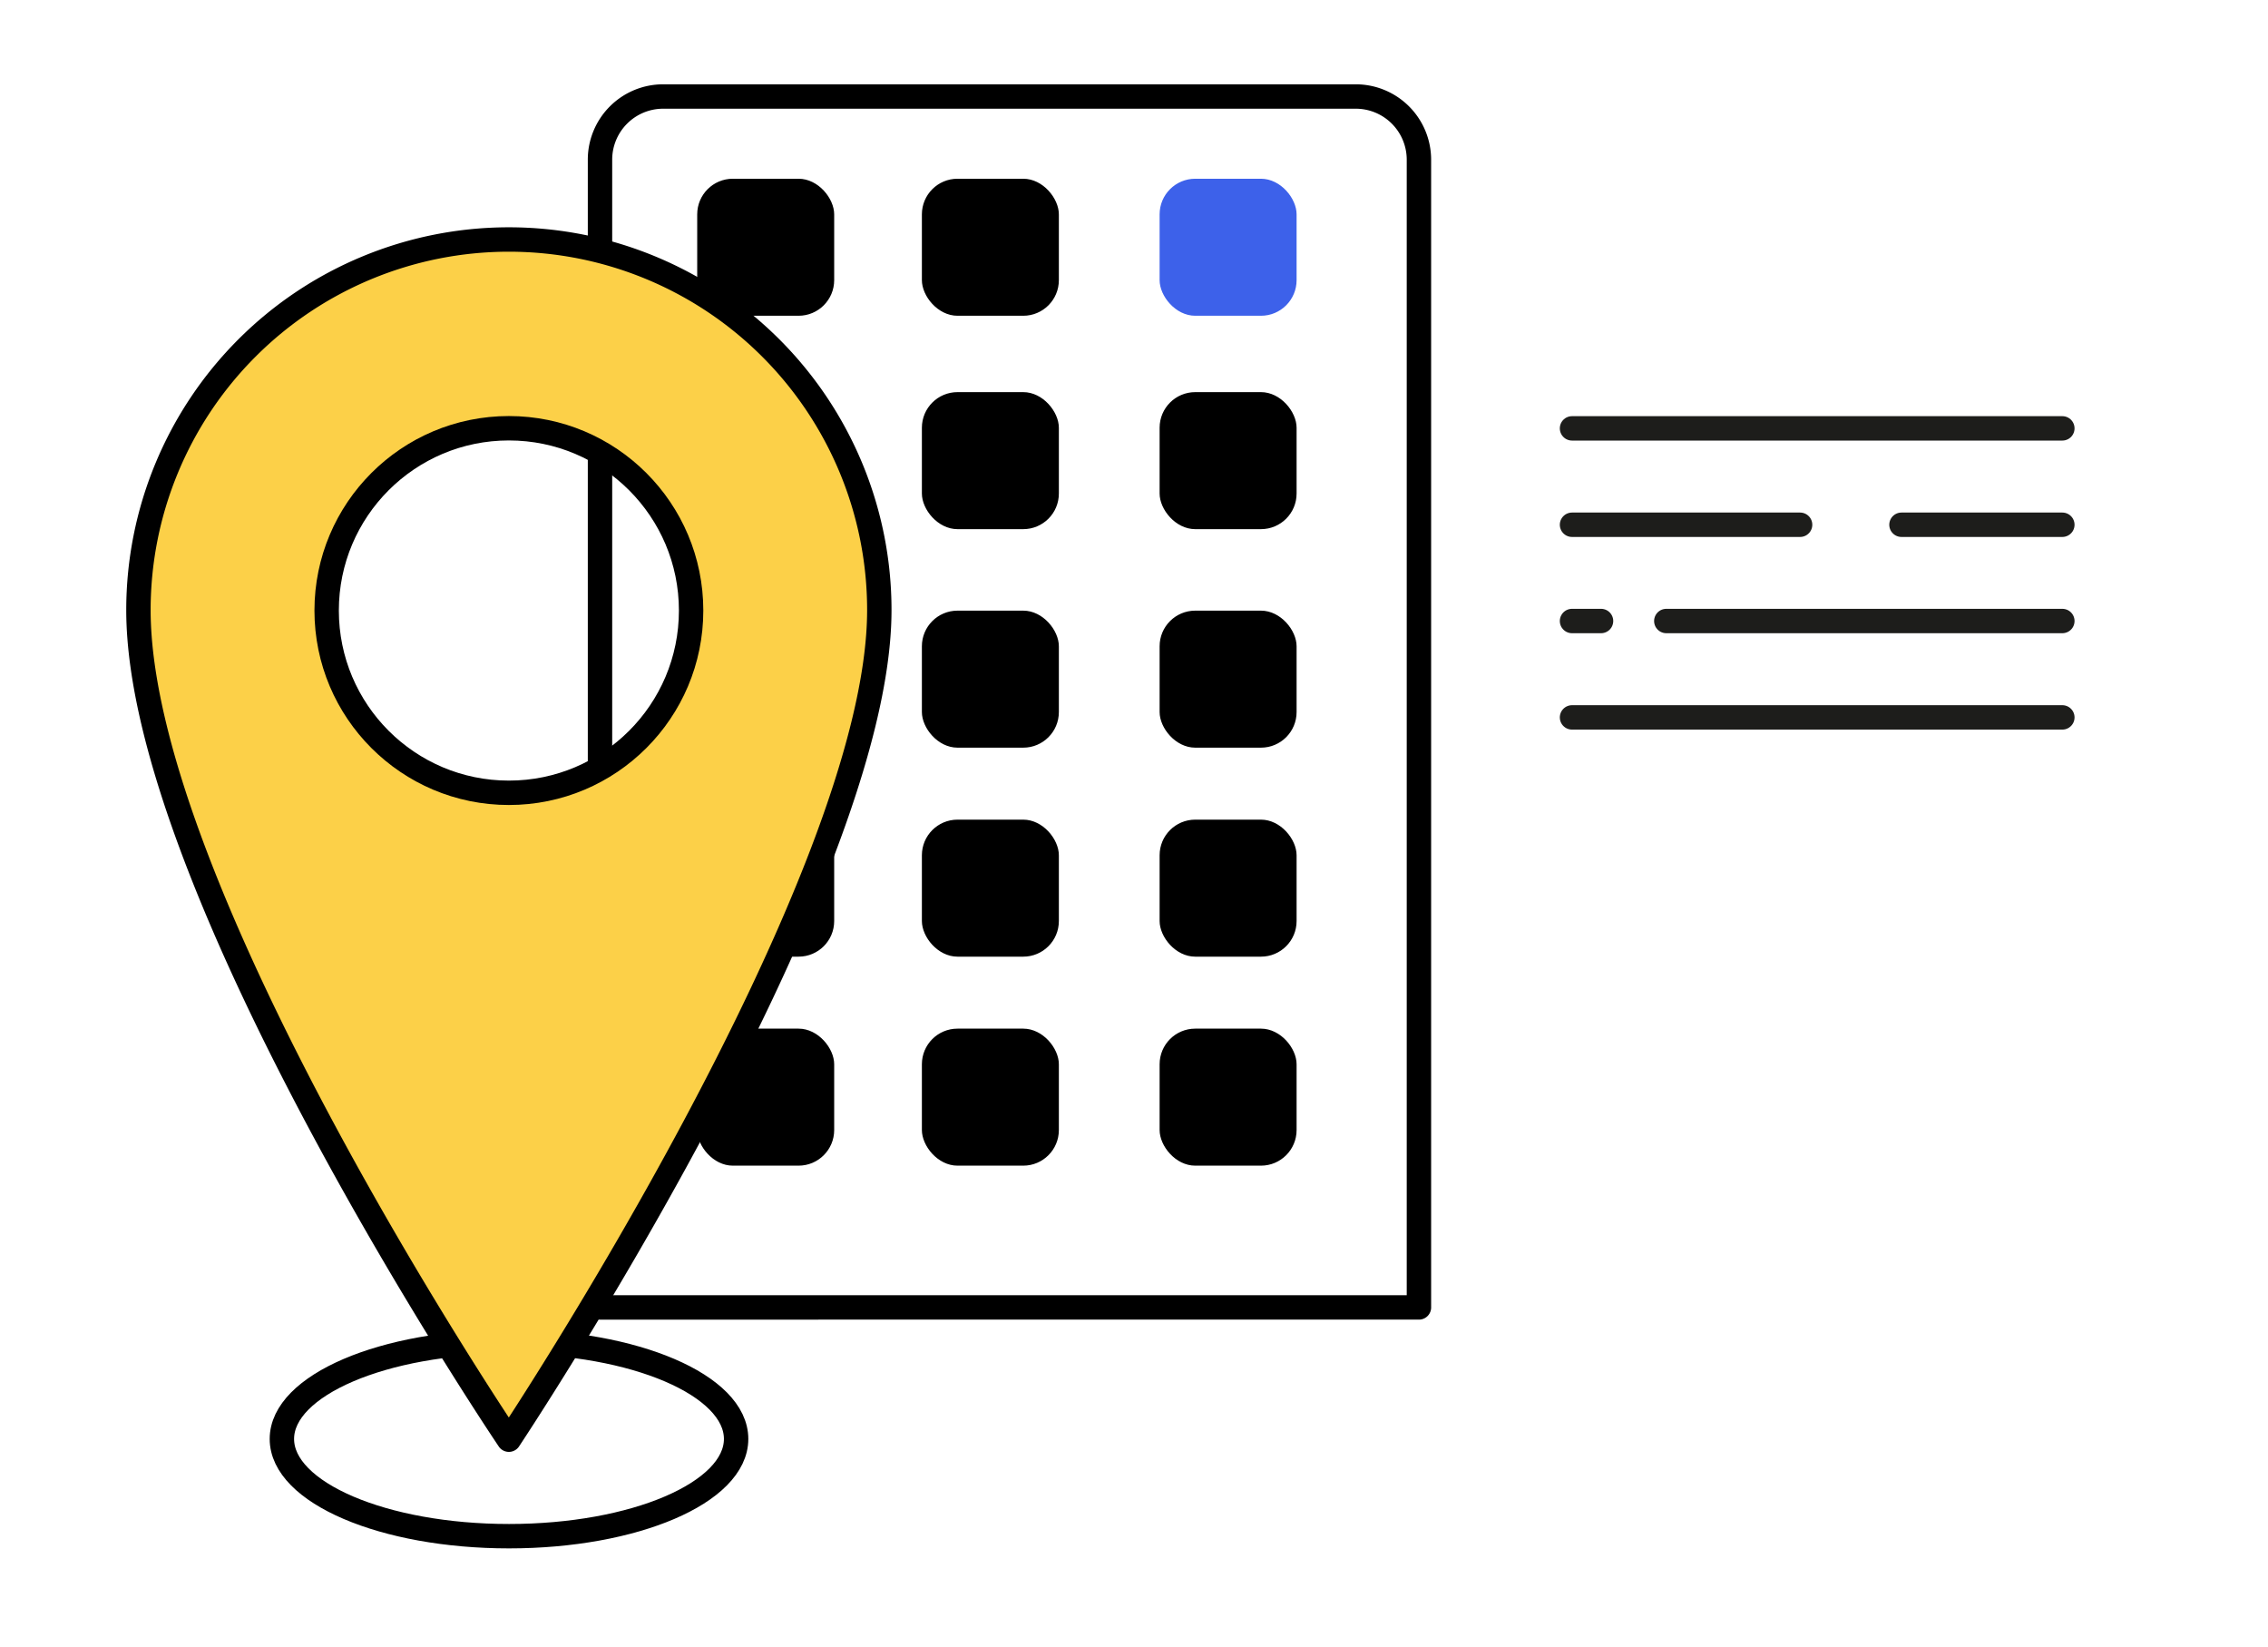
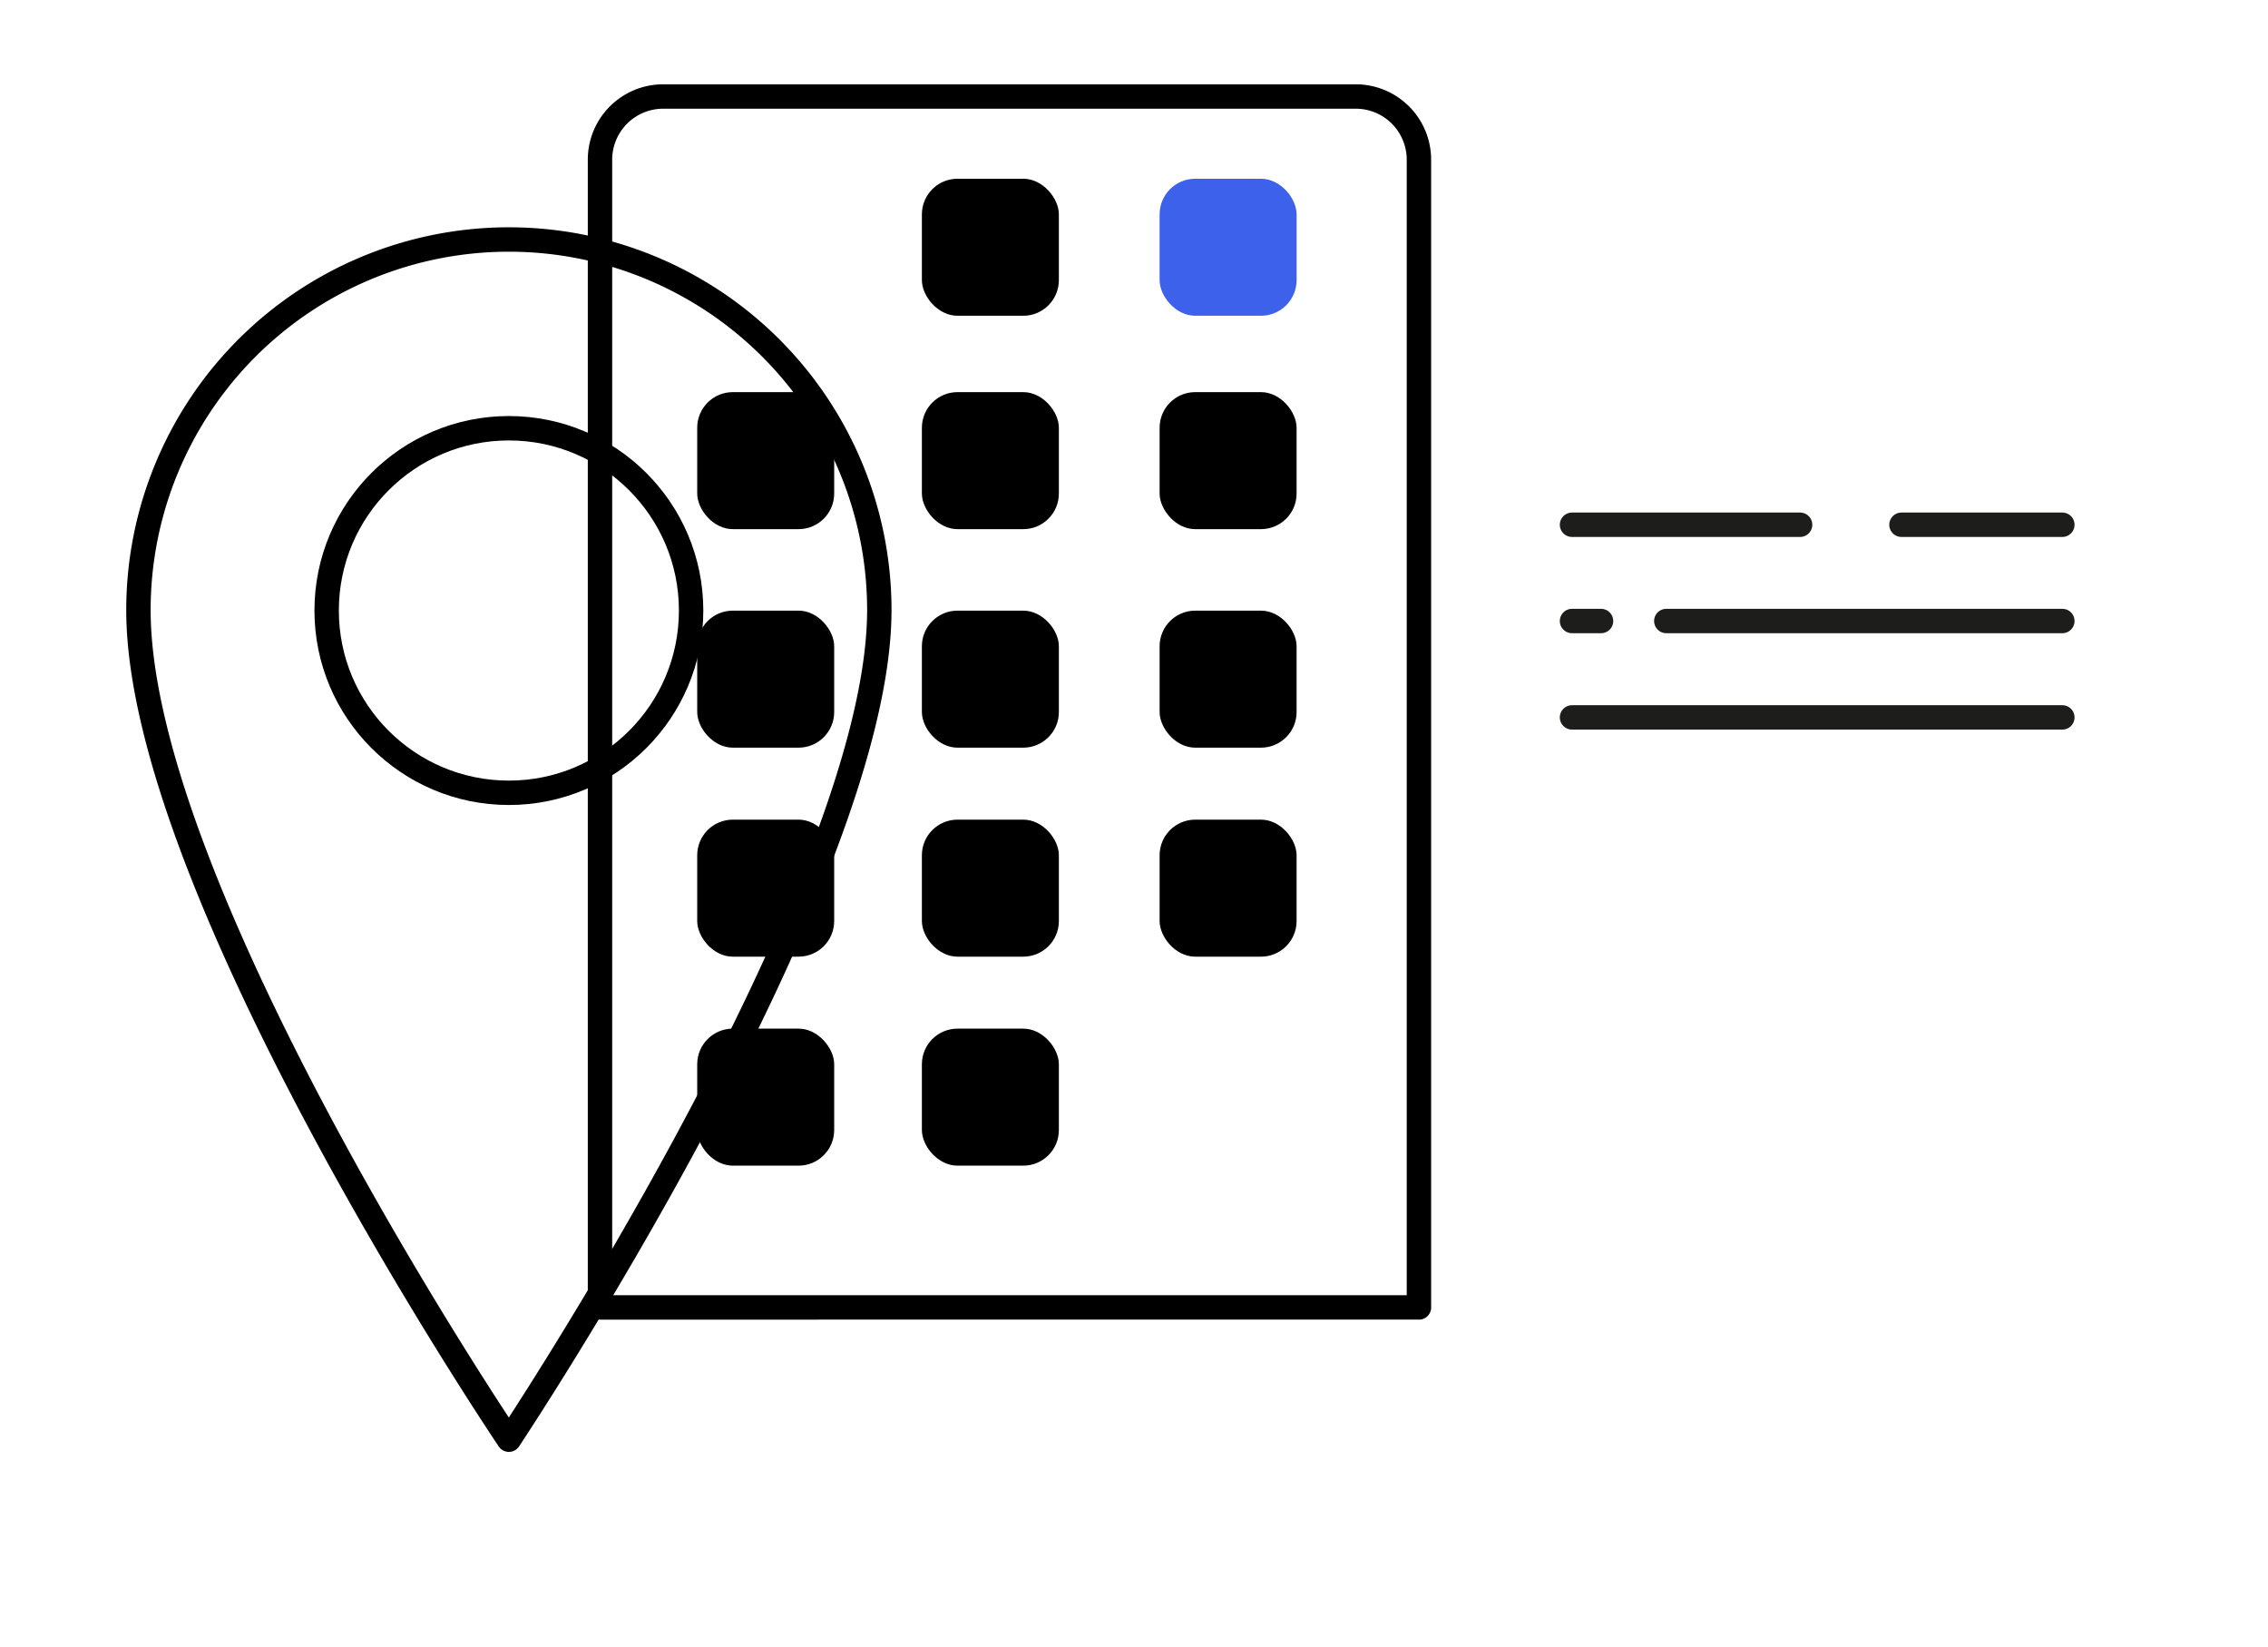
<svg xmlns="http://www.w3.org/2000/svg" id="Warstwa_1" data-name="Warstwa 1" viewBox="0 0 185.94 134.99">
  <defs>
    <style>.cls-1,.cls-4{fill:none;stroke-linecap:round;stroke-linejoin:round;stroke-width:2px;}.cls-1{stroke:#000;}.cls-2{fill:#3d61ea;}.cls-3{fill:#fcd048;}.cls-4{stroke:#1d1d1b;}</style>
  </defs>
  <path class="cls-1" d="M54.37,7.91h56.78a5.18,5.18,0,0,1,5.18,5.18v94.07a0,0,0,0,1,0,0H49.19a0,0,0,0,1,0,0V13.1A5.18,5.18,0,0,1,54.37,7.91Z" />
-   <rect x="57.16" y="14.65" width="11.23" height="11.23" rx="2.92" />
  <rect x="75.58" y="14.65" width="11.23" height="11.23" rx="2.92" />
  <rect x="57.16" y="32.14" width="11.23" height="11.23" rx="2.92" />
  <rect x="75.58" y="32.14" width="11.23" height="11.23" rx="2.92" />
  <rect x="57.16" y="50.05" width="11.23" height="11.23" rx="2.92" />
  <rect x="75.58" y="50.05" width="11.23" height="11.23" rx="2.92" />
  <rect x="57.16" y="67.18" width="11.23" height="11.23" rx="2.92" />
  <rect x="75.58" y="67.18" width="11.23" height="11.23" rx="2.92" />
  <rect x="57.16" y="84.31" width="11.23" height="11.23" rx="2.92" />
  <rect x="75.58" y="84.31" width="11.23" height="11.23" rx="2.92" />
  <rect class="cls-2" x="95.07" y="14.65" width="11.23" height="11.23" rx="2.92" />
  <rect x="95.07" y="32.14" width="11.23" height="11.23" rx="2.92" />
  <rect x="95.07" y="50.05" width="11.23" height="11.23" rx="2.92" />
  <rect x="95.07" y="67.18" width="11.23" height="11.23" rx="2.92" />
-   <rect x="95.07" y="84.31" width="11.23" height="11.23" rx="2.92" />
-   <ellipse class="cls-1" cx="41.73" cy="117.94" rx="18.62" ry="7.97" />
-   <path class="cls-3" d="M41.72,19.68A30.37,30.37,0,0,0,11.35,50c0,23,30.37,68,30.37,68S72.09,72.4,72.09,50A30.37,30.37,0,0,0,41.72,19.68Zm0,45.3A14.94,14.94,0,1,1,56.66,50,14.94,14.94,0,0,1,41.72,65Z" />
  <path class="cls-1" d="M72.09,50a30.37,30.37,0,0,0-60.74,0c0,23,30.37,68,30.37,68S72.09,72.4,72.09,50Z" />
  <circle class="cls-1" cx="41.72" cy="50.04" r="14.94" />
-   <line class="cls-4" x1="128.88" y1="35.11" x2="169.08" y2="35.11" />
  <line class="cls-4" x1="128.88" y1="58.8" x2="169.08" y2="58.8" />
  <line class="cls-4" x1="128.88" y1="43.01" x2="147.58" y2="43.01" />
  <line class="cls-4" x1="155.89" y1="43.01" x2="169.08" y2="43.01" />
  <line class="cls-4" x1="169.08" y1="50.9" x2="136.61" y2="50.9" />
  <line class="cls-4" x1="131.26" y1="50.9" x2="128.88" y2="50.9" />
</svg>